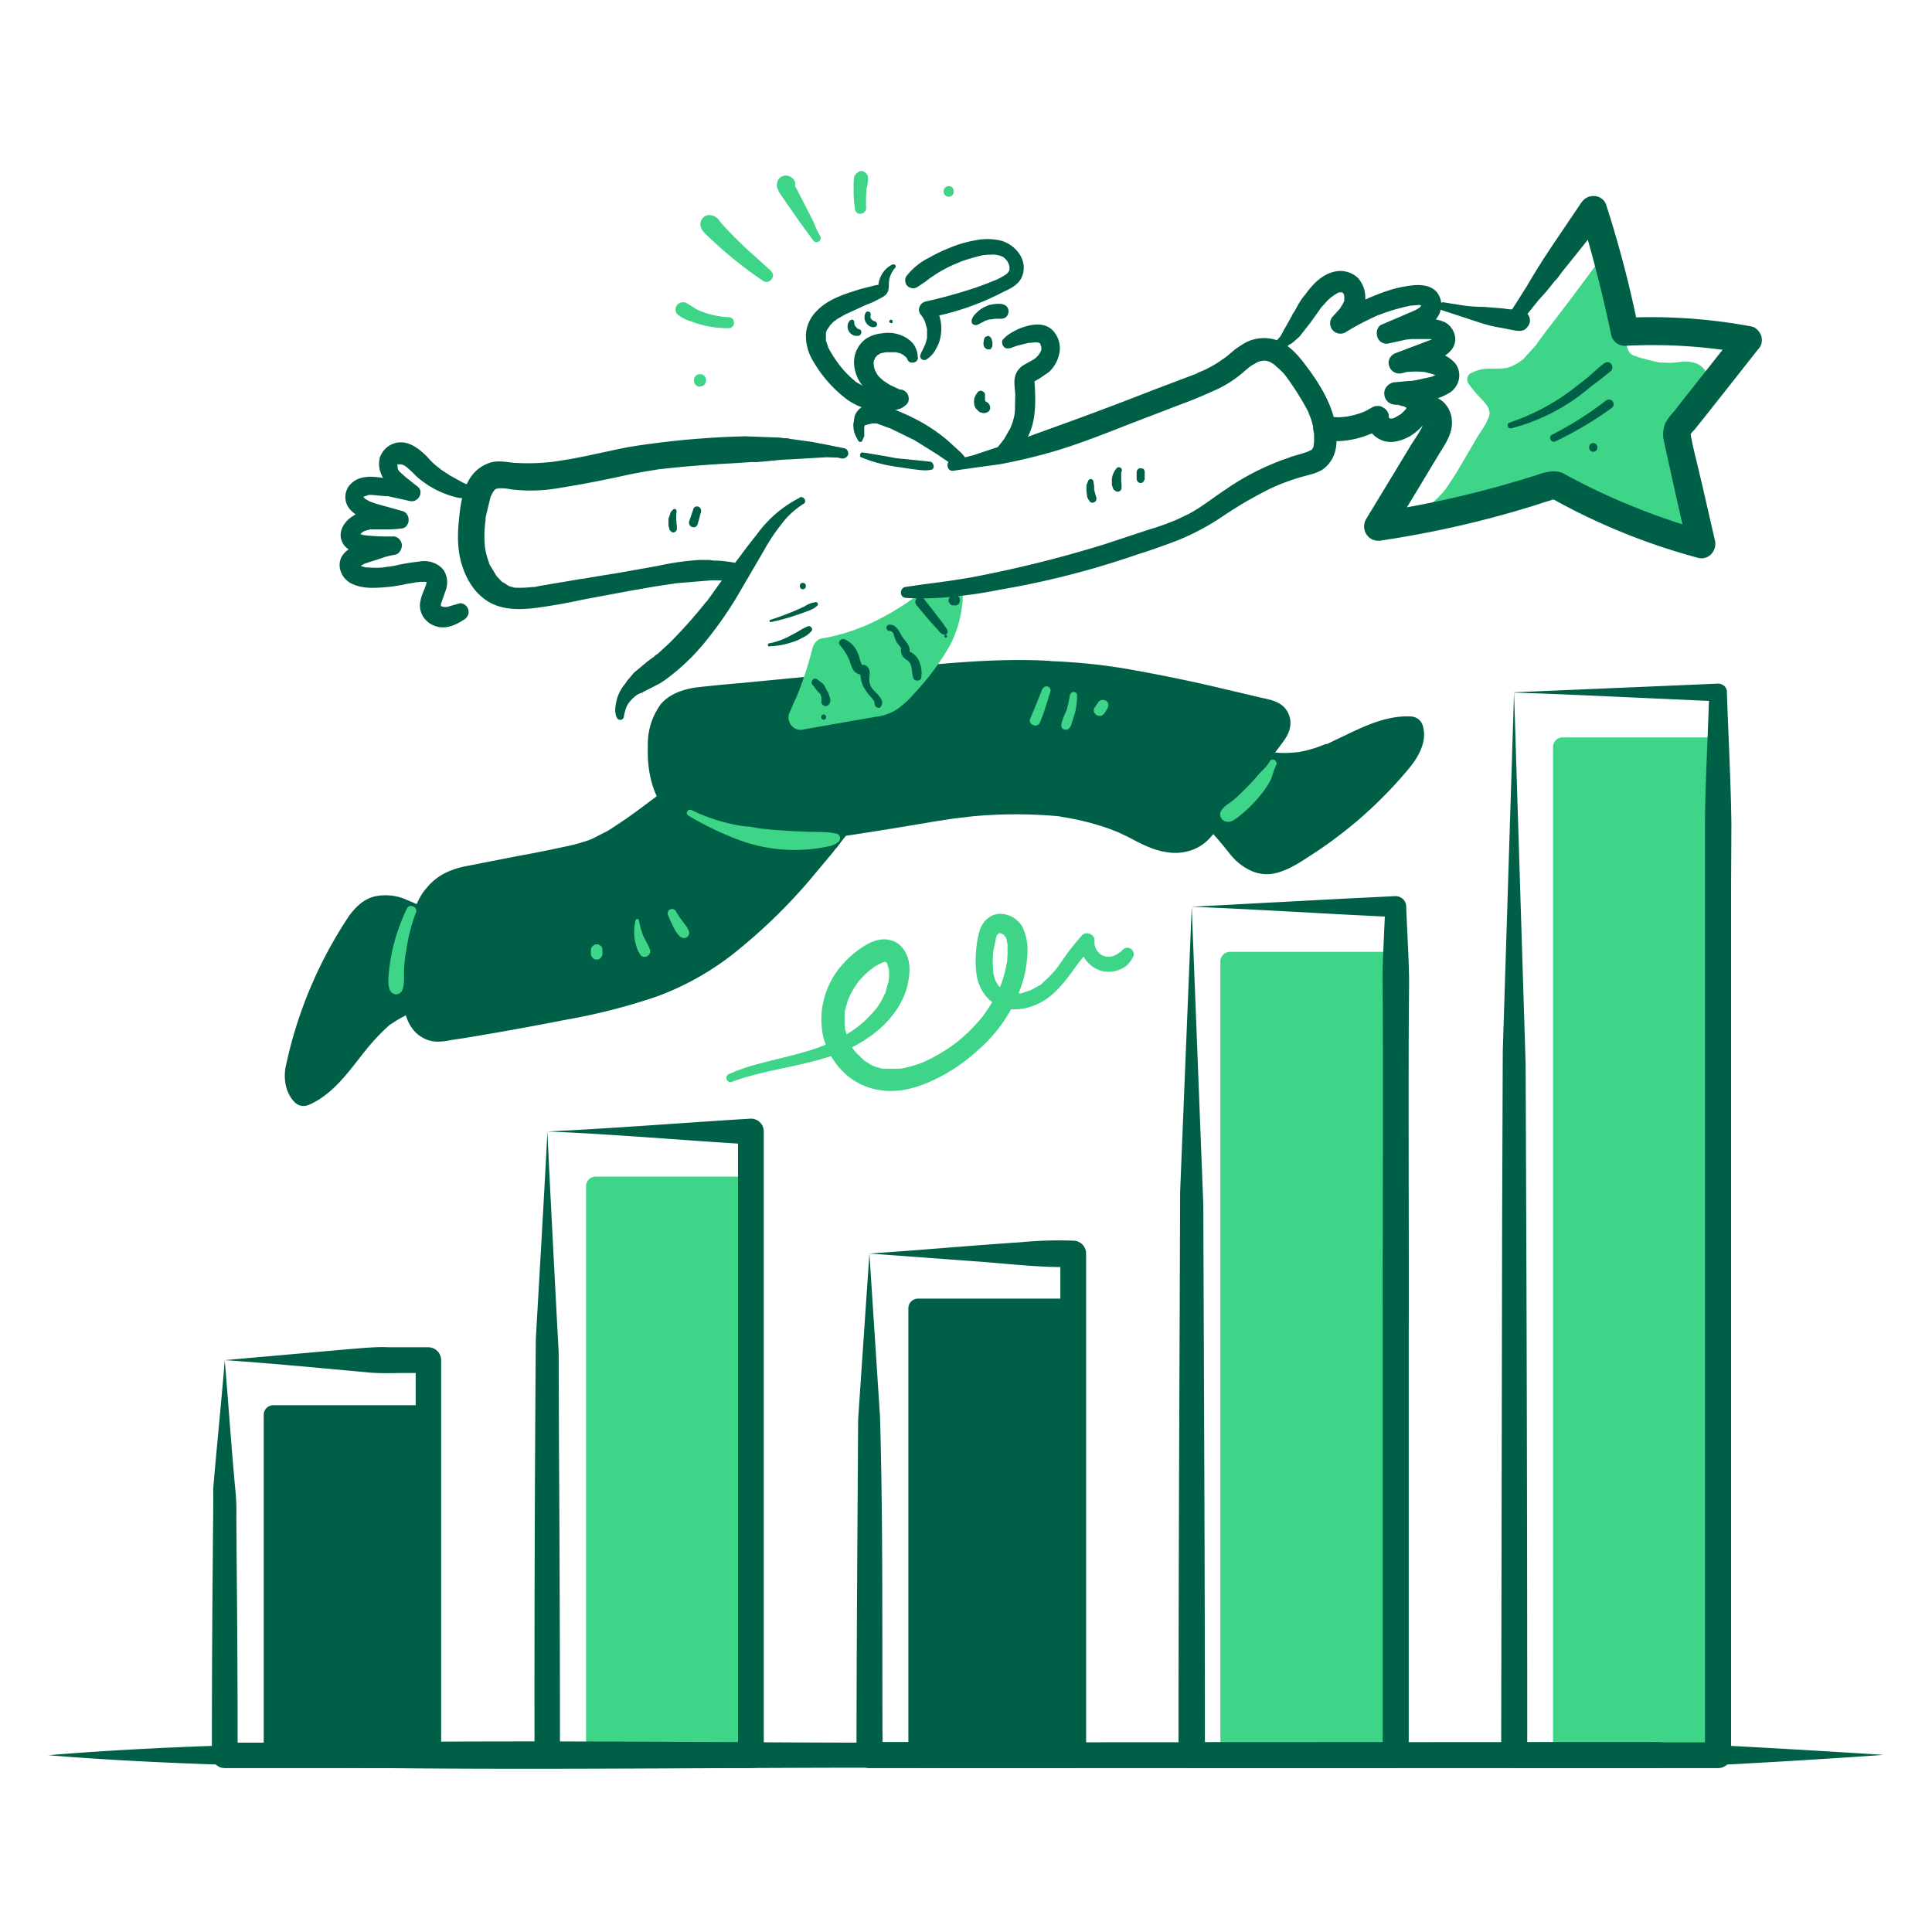
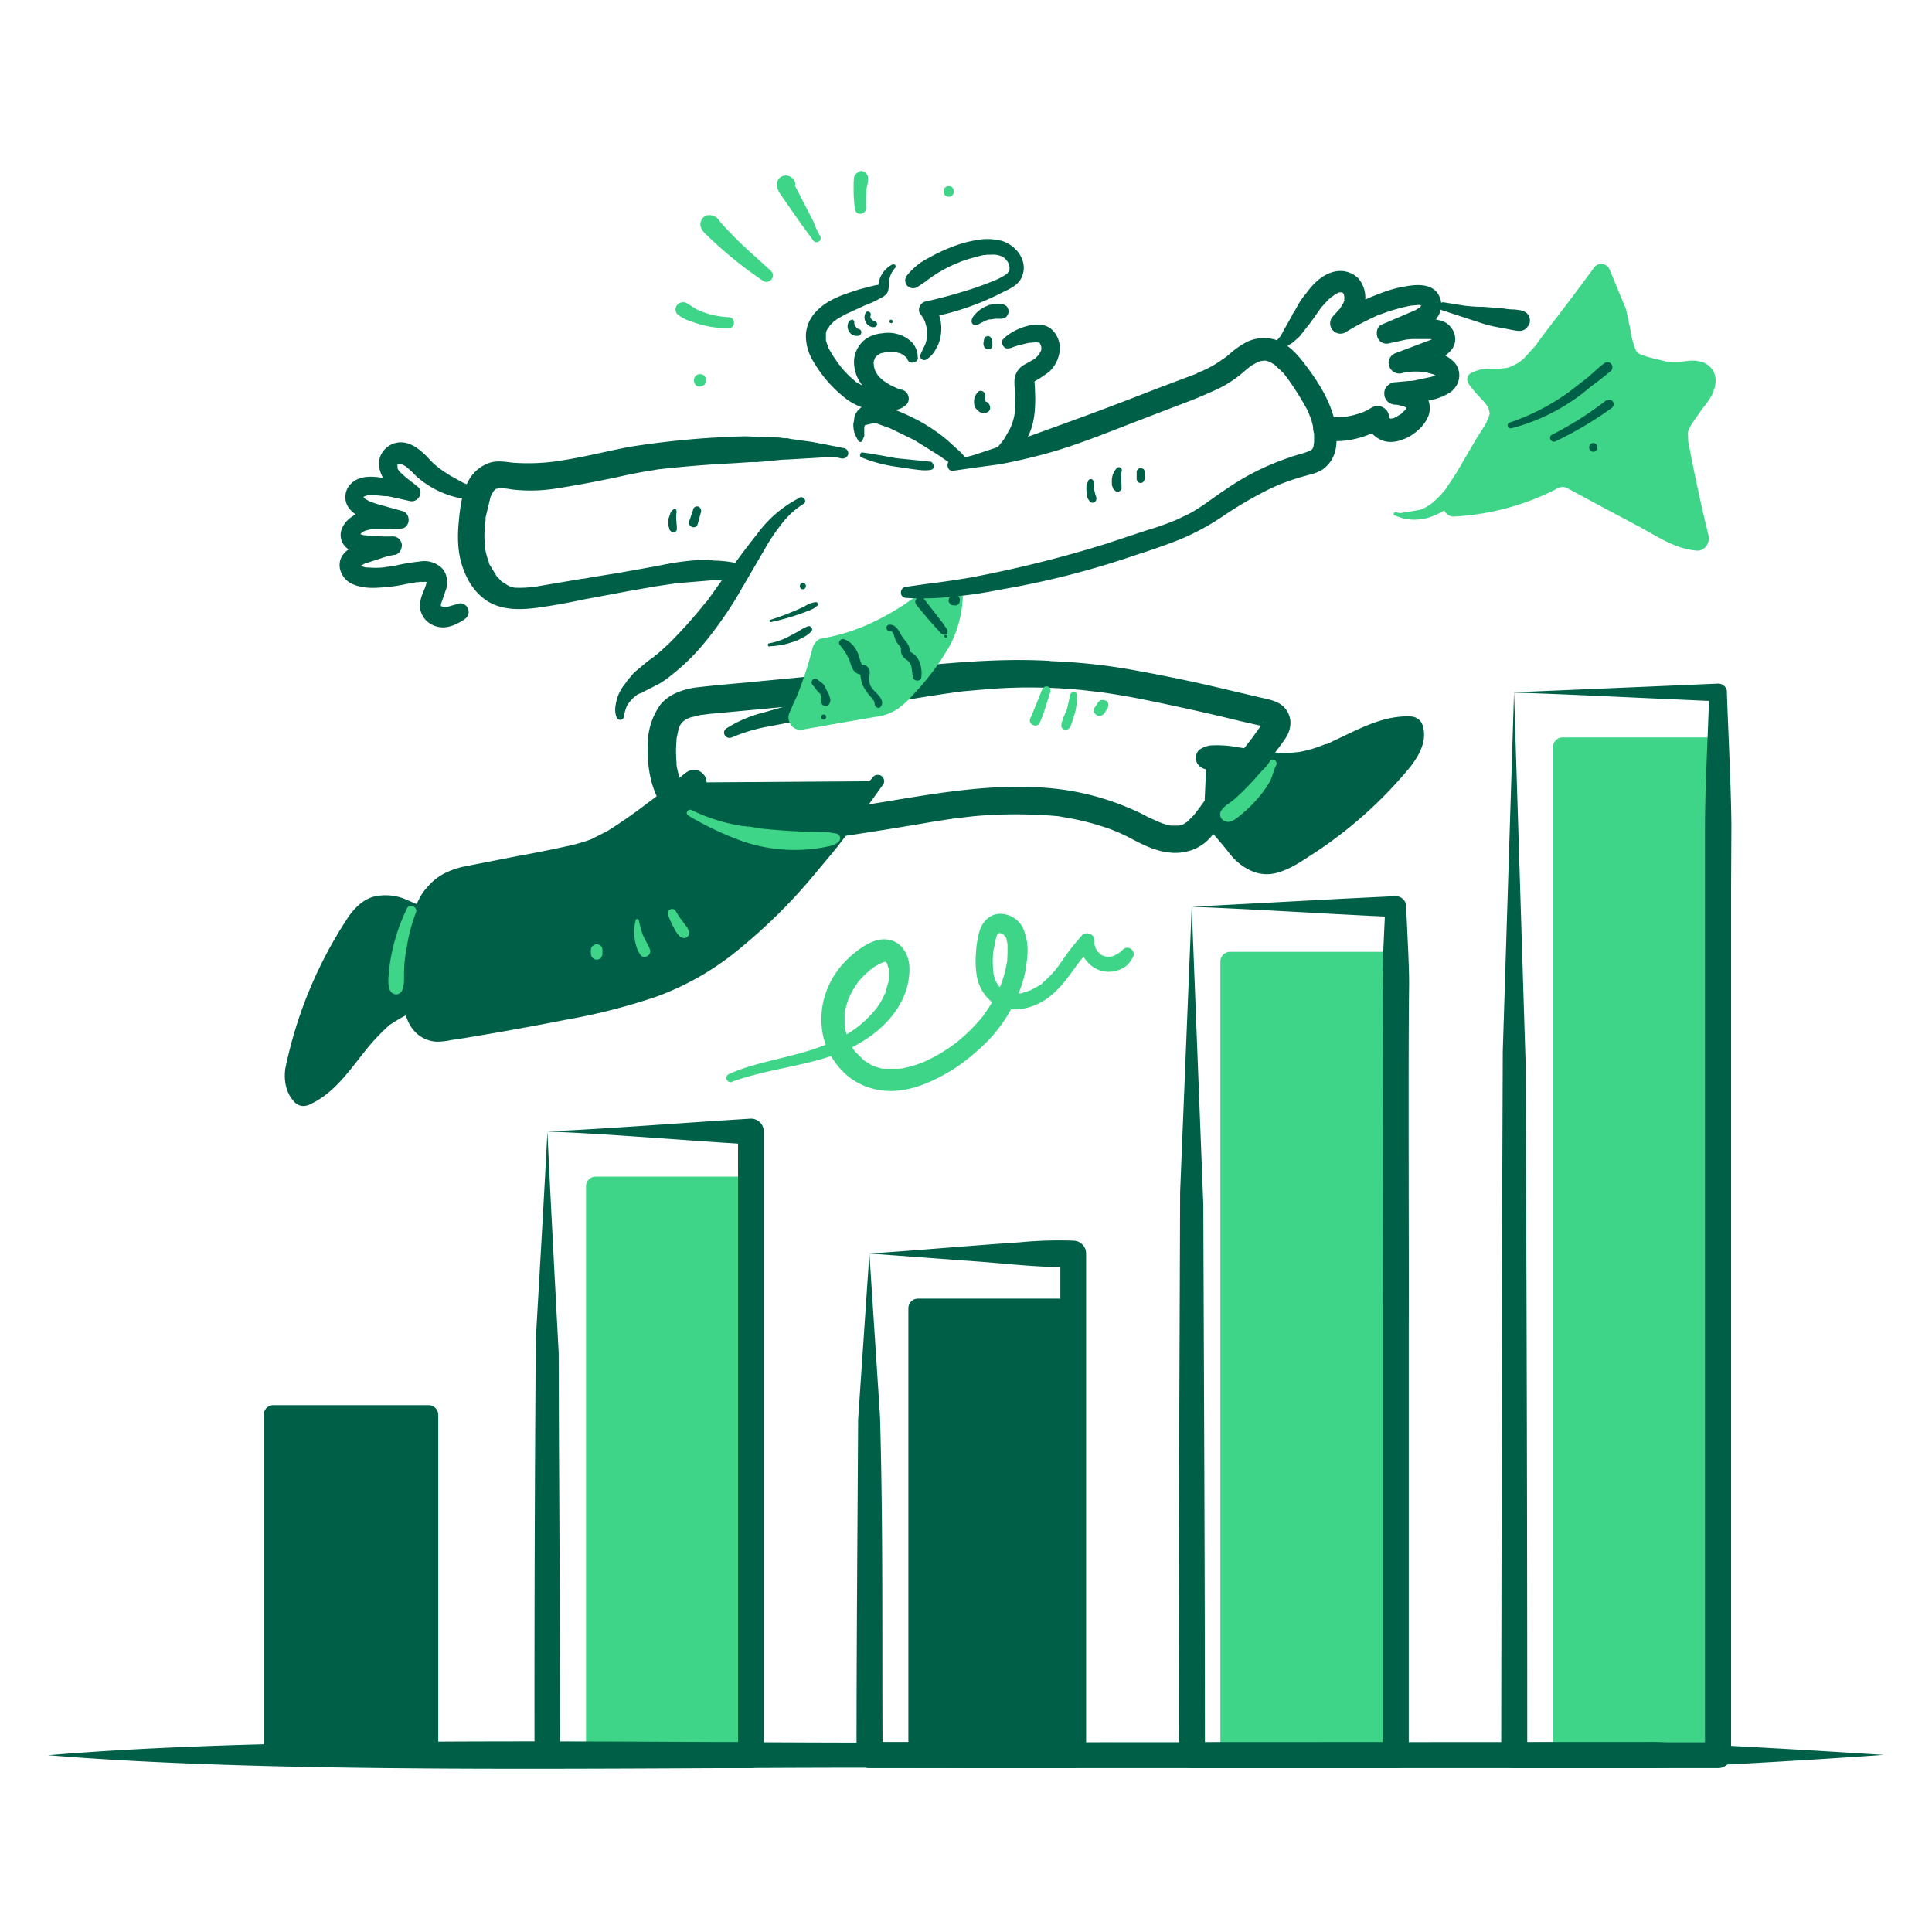
<svg xmlns="http://www.w3.org/2000/svg" width="600" height="600" fill="none">
  <path fill="#3fd589" d="M433.4 159.6c6.1 2.3 13.1-1.2 17.4-6 4.4-5 7-11.1 10.5-16.6 2-2.8 4.2-5.9 3.7-9.2-.7-4.2-5.3-6.4-7.2-10.2 2.9-1.6 6.5-.6 9.7-1 5.7-.8 9.8-5.8 13.3-10.3l16.5-21.7 4.6 22c.4 1.8.9 3.8 2.3 5.2a9 9 0 0 0 4 2q6.6 1.9 13.6 1.5c1.9 0 4.1-.1 5.2 1.4 1.3 1.8 0 4.2-1.3 6l-4.3 5.8a16 16 0 0 0-2.8 5c-.6 2.2-.2 4.5.3 6.7q2.6 13.8 6 27.4c-4-.3-7.5-2.1-11-4l-26.7-14.4a9 9 0 0 0-4-1.5c-1.6 0-3 .8-4.5 1.5-9 4.5-19 7.2-29.2 7.7" />
-   <path fill="#3fd589" d="M433.1 160c3.7 1.8 8 1.8 11.8.3a23 23 0 0 0 10.7-8.4l.6-.7.4-.7 2.7-4.5 3.5-6q2-2.8 3.7-5.7a9 9 0 0 0 1-5.3v-.8l-.2-.7-.2-.9c-.6-2.1-2.1-4-3.6-5.5l-2.2-2.3-.5-.5c-.3-.3 0-.1 0 0l-1.1-1.8-.8 3 .8-.3 1.2-.3h2.3l5.4-.2c3.2-.6 6-2.4 8.4-4.5q3.7-3.5 6.7-7.6l7.3-9.5 4.2-5.4 2-2.6.4-.4.5-.7 1.1-1.4-4.6-1.3 4.5 22.3q.5 2.4 1.7 4.6 1.6 2.7 4.6 3.8c3.3 1.3 7.2 1.7 10.7 1.9l5.4.3h2l.6.1s-.8-.1-.2 0h.4c.7.3 0 .1 0 0l.2.1q.3.3 0 0l-.1-.1.2.3c-.1.1-.3-.6 0-.1-.4-.7-.2-.2-.1 0s0-.8 0-.1c0-.1.1-.7 0-.2l-.2.4q.3-.6 0 0v.1q-1.3 2.2-3 4.1c-2.1 2.9-4.8 5.7-6 9.2-1.4 3.8-.2 8 .5 11.8q2.5 12.4 5.5 24.7l3.6-4.6h-.6s-.5-.2 0 0c.5 0 0 0 0 0l-.5-.2-3.6-1c-.6-.3.1 0 .2 0l-.4-.2-1-.4-7.1-3.8-15-8.2-7.5-4q-2-1.1-4-1.8a9 9 0 0 0-5.2.2c-2.6.8-5 2.4-7.6 3.4l.3-.1-.5.2a85 85 0 0 1-14.8 4.3l-2.2.3h-.4c-.9.2.6 0 0 0l-1 .2-4.5.4c-2 0-3.8 1.6-3.7 3.7 0 2 1.6 4 3.7 3.8a79 79 0 0 0 31.2-8.3l.8-.5.4-.1c.4-.2-.3 0-.3 0l.9-.2.5-.1c.4-.2-.7 0-.3 0h.6-.4l.9.1.3.2-.2-.1 1 .4 7.4 4 15 8c5.5 3 11.1 6.8 17.6 7.2 2.4.1 4-2.5 3.5-4.7a522 522 0 0 1-6.2-28.7l-.1-.5v.4l-.1-3c0-.9-.2.5 0 0l.1-.6.2-.5c.2-.8-.3.4 0 0q.5-1.2 1.2-2.2l3-4.3q1.7-2 3-4.3l.3-.8q-.3.7 0 0l.3-.9q.3-.5.3-1 .4-1.6 0-3.3a6 6 0 0 0-4.1-4.2q-2.2-.6-4.5-.3-2.7.4-5.4.2h-1l-3.8-.9-2.6-.7-1-.4-.5-.1-.2-.1-.7-.4s-.4-.3 0 0l-.3-.3s-.6-.6-.3-.2-.1-.2-.1-.3l-.2-.4-.2-.4c.2.7 0 0 0-.1q-1-2.8-1.4-5.7l-1.3-6.2L500 84q-.6-1.7-2.3-2-1.8-.2-2.8 1.3-7.1 9.7-14.4 19.1l-3.2 4.3q0 .3-.3.5l-.1.1-3.8 4.2-1.6 1.2-1.9 1c-.3.2.5-.2-.1 0l-.4.2-1.3.4h-.4q-.4.1-.1 0l-.4.1-1.4.1h-2.7q-3.2-.1-6 1.4c-1.1.5-1.4 1.9-.9 3q1.6 2.3 3.4 4.2c1.3 1.4 2.2 2.2 3 3.7-.3-.5 0 0 0 .1l.3 1.2v.2c0 .6.2-.2 0 .3l-.2.7c-.2.7.3-.4 0 .2l-.7 1.4c-.3.7.3-.5 0 .2l-.4.7-.8 1.3-1.8 2.8-6.5 11.1-3.3 5q-2 2.4-4 4.1c-3 2.4-7.3 4-11.3 3-.7-.2-1.1.8-.5 1" />
-   <path fill="#006047" d="M226.5 227.6a47 47 0 0 1 13.8-4.7l32.7-7.4c18-3.8 37.2-7 56.1-6 21.7 1.4 42.7 7 63.8 11.9 1.3.3 2.7.7 3.3 1.8.9 1.6-.2 3.5-1.3 4.9l-19.4 25.7a18 18 0 0 1-6 5.9c-5.8 2.8-12.4-1-18.2-3.9-18.4-9-40.2-8.1-60.5-5-20.4 3-40.7 8-61.2 6.2-6.8-.6-14-2.2-18.6-7-5-5.3-6-13.1-5.3-20.3.3-2.8.8-5.8 2.7-8 2.7-3.3 7.4-3.9 11.6-4.3l52.7-5c16.6-1.6 36-3.8 52.6-3" />
+   <path fill="#3fd589" d="M433.1 160c3.7 1.8 8 1.8 11.8.3a23 23 0 0 0 10.7-8.4l.6-.7.4-.7 2.7-4.5 3.5-6q2-2.8 3.7-5.7a9 9 0 0 0 1-5.3v-.8l-.2-.7-.2-.9c-.6-2.1-2.1-4-3.6-5.5l-2.2-2.3-.5-.5c-.3-.3 0-.1 0 0l-1.1-1.8-.8 3 .8-.3 1.2-.3h2.3l5.4-.2c3.2-.6 6-2.4 8.4-4.5q3.7-3.5 6.7-7.6l7.3-9.5 4.2-5.4 2-2.6.4-.4.5-.7 1.1-1.4-4.6-1.3 4.5 22.3q.5 2.4 1.7 4.6 1.6 2.7 4.6 3.8c3.3 1.3 7.2 1.7 10.7 1.9l5.4.3h2l.6.1s-.8-.1-.2 0h.4c.7.3 0 .1 0 0l.2.1q.3.3 0 0l-.1-.1.2.3c-.1.1-.3-.6 0-.1-.4-.7-.2-.2-.1 0s0-.8 0-.1c0-.1.1-.7 0-.2l-.2.4q.3-.6 0 0v.1q-1.3 2.2-3 4.1c-2.1 2.9-4.8 5.7-6 9.2-1.4 3.8-.2 8 .5 11.8q2.5 12.4 5.5 24.7l3.6-4.6h-.6s-.5-.2 0 0c.5 0 0 0 0 0l-.5-.2-3.6-1c-.6-.3.1 0 .2 0l-.4-.2-1-.4-7.1-3.8-15-8.2-7.5-4q-2-1.1-4-1.8a9 9 0 0 0-5.2.2c-2.6.8-5 2.4-7.6 3.4l.3-.1-.5.2a85 85 0 0 1-14.8 4.3h-.4c-.9.2.6 0 0 0l-1 .2-4.5.4c-2 0-3.8 1.6-3.7 3.7 0 2 1.6 4 3.7 3.8a79 79 0 0 0 31.2-8.3l.8-.5.4-.1c.4-.2-.3 0-.3 0l.9-.2.5-.1c.4-.2-.7 0-.3 0h.6-.4l.9.1.3.2-.2-.1 1 .4 7.4 4 15 8c5.5 3 11.1 6.8 17.6 7.2 2.4.1 4-2.5 3.5-4.7a522 522 0 0 1-6.2-28.7l-.1-.5v.4l-.1-3c0-.9-.2.5 0 0l.1-.6.2-.5c.2-.8-.3.4 0 0q.5-1.2 1.2-2.2l3-4.3q1.7-2 3-4.3l.3-.8q-.3.7 0 0l.3-.9q.3-.5.3-1 .4-1.6 0-3.3a6 6 0 0 0-4.1-4.2q-2.2-.6-4.5-.3-2.7.4-5.4.2h-1l-3.8-.9-2.6-.7-1-.4-.5-.1-.2-.1-.7-.4s-.4-.3 0 0l-.3-.3s-.6-.6-.3-.2-.1-.2-.1-.3l-.2-.4-.2-.4c.2.7 0 0 0-.1q-1-2.8-1.4-5.7l-1.3-6.2L500 84q-.6-1.7-2.3-2-1.8-.2-2.8 1.3-7.1 9.7-14.4 19.1l-3.2 4.3q0 .3-.3.5l-.1.1-3.8 4.2-1.6 1.2-1.9 1c-.3.2.5-.2-.1 0l-.4.2-1.3.4h-.4q-.4.1-.1 0l-.4.1-1.4.1h-2.7q-3.2-.1-6 1.4c-1.1.5-1.4 1.9-.9 3q1.6 2.3 3.4 4.2c1.3 1.4 2.2 2.2 3 3.7-.3-.5 0 0 0 .1l.3 1.2v.2c0 .6.2-.2 0 .3l-.2.7c-.2.7.3-.4 0 .2l-.7 1.4c-.3.7.3-.5 0 .2l-.4.7-.8 1.3-1.8 2.8-6.5 11.1-3.3 5q-2 2.4-4 4.1c-3 2.4-7.3 4-11.3 3-.7-.2-1.1.8-.5 1" />
  <path fill="#006047" d="M227.3 229a53 53 0 0 1 12-3.5l13.5-2.6 26.8-5.2a448 448 0 0 1 19.3-3l7-.6a161 161 0 0 1 35.2.8l1 .1a236 236 0 0 1 16.7 3q13.2 2.7 26.2 5.9l6.6 1.5 1.2.3.5.2c-.2 0-1-.4-.2 0 .5.2-.7-.6-.3-.2.3.2-.4-.7-.5-.8v-.8l-.1.5c-.2-.3.4-.7 0-.2l-.4.7-.8 1.1-2 2.8-4.4 5.7-8.3 11-4.2 5.7-.8 1c.8-.9-.3.4-.4.6l-2 2-.2.2-.3.2-.9.6-.7.2-.7.2c-.8.2.6 0 0 0h-2.4a16 16 0 0 1-3.7-1.1c-.2-.1-1.7-.6-.7-.3l-2.7-1.2q-2.7-1.5-5.6-2.7a81 81 0 0 0-24.6-6.3c-17.1-1.6-34.2 1.3-51 4.1l-16 2.6c-.2 0-1 .1 0 0l-3.4.4a183 183 0 0 1-20.4 1l-7.8-.4-.8-.1c-.6-.1 1.2.1.2 0l-2.7-.5-5.2-1.5-.5-.2-1.2-.6-2.3-1.5.2.1-.5-.5-1-.9-.7-.9c-.7-.7.4.6 0 .1l-.4-.6-1.3-2.2c0-.1-.5-1-.1-.3.3.5 0 0 0-.2a23 23 0 0 1-1.4-5.2v.3-1a37 37 0 0 1 0-6.8v-1.2.6l.6-2.8q0-.6.4-1.1c-.6.6-.2.4 0 0l.3-.6.4-.5s-.7.7-.1.2c0-.2 1-1 1-1 0 .2-.9.6-.1.1l.5-.3 1-.5-.2.1.6-.2 3.2-.8h.3c-.6-.1-.1 0 .1 0l2.3-.3 14-1.3 27.4-2.6c17.1-1.7 34.3-3.8 51.5-4.2q6-.2 12 0c2.3.1 4.4-2 4.3-4.2a4.3 4.3 0 0 0-4.3-4.2c-17.3-.9-34.6 1.1-52 2.8l-28.4 2.7-14.5 1.4q-7.2.6-14.3 1.4c-4 .6-8.2 2-10.9 5.2a21 21 0 0 0-4 13.3c-.3 8 1.7 17.1 8.3 22.5 6.8 5.6 15.7 6.7 24.3 7 9.6.5 19.2-.5 28.7-1.9q13.9-2.1 27.8-4.5l3.3-.5 1.3-.2.8-.1h-.3l6.8-.8a148 148 0 0 1 25.5-.1l1.3.1c1 .2-.7 0 0 0l.8.2a81 81 0 0 1 15.3 3.9l1.2.5c1 .4-.6-.3 0 0l.8.3 3 1.4c3.8 2 7.8 4.2 12 4.8q3.8.7 7.4-.4t6.1-3.8q2.4-2.6 4.3-5.3l4.3-5.8 8.7-11.5 4.3-5.7c1.4-1.9 3-3.8 3.4-6.1a7 7 0 0 0-3.8-7.8c-2-1-4.4-1.3-6.7-1.9l-13.6-3.2q-13.5-3.1-27.3-5.5a183 183 0 0 0-28.6-2.4q-14.2.3-28.5 3-13.7 2.4-27.3 5.9-13.8 3.2-27.4 7.1a40 40 0 0 0-11.8 5c-1.7 1.2-.2 3.6 1.7 2.8" />
  <path fill="#006047" d="M373.9 253.5c7.8 2.4 11 14 19.1 14.3a15 15 0 0 0 8.1-2.8q19.1-11.5 33.4-28.5c2.5-3 5-6.7 3.6-10.3-11.8-.5-21.8 9-33.5 11-9.9 1.7-19.9-2.2-29.9-1.8" />
  <path fill="#006047" d="m372.6 255.6.8.4c.1 0 .5.5.7.5 0 0-.5-.5-.2-.1q.2 0 .3.2l.7.6q1.3 1.1 2.4 2.4 2.3 2.6 4.5 5.4 2.3 3 5.5 4.8 4.6 2.6 9.5 1.2c3.5-1 6.7-3 9.7-5a133 133 0 0 0 31.6-28c2.8-3.6 5.2-8.2 3.7-12.8a4 4 0 0 0-3.7-2.7c-8.6-.4-16.2 4-23.8 7.5l-2 1c-.2 0-1 .3-.5 0a37 37 0 0 1-8.2 2.5l-.4.1h.3-.8a31 31 0 0 1-5.4.2l-4.4-.4-.4-.1h-.5l-1-.2-8.8-1.4a36 36 0 0 0-6.3-.2q-1.5.2-2.9 1c-1.2.6-1.8 2.1-1.6 3.4q.4 2 2.4 2.8c.7.3-.5-.3.1 0l1.4.6 2.8.2 3.4.3 7.1.8.8.1c.8.1-.7 0 .1 0l2.7.4a74 74 0 0 0 10.5.3q6.9-1 13.2-3.8 5.4-2.7 11-5.2l-.4.2.4-.2a41 41 0 0 1 7.8-2.3c.8-.1-.6 0 0 0q1.7-.2 3.4-.1l-3.6-2.8.2.6v.1-.3 1.4l-.4 1.1.1-.2-.2.5-1.6 2.5c0 .1-.6.8-.2.4l-.2.2-2.7 3.1a132 132 0 0 1-17.7 16.6l-.2.2-.3.2a130 130 0 0 1-14 9.3l-1.3.6s.8-.3.1 0l-.5.2-1.1.3-.6.1h.2-1.2c-.4 0-1.3-.2 0 0h-.7l-.8-.3-.3-.1.3.1-1.8-1-.4-.3c-.3-.2.8.6.2.1l-2.3-2.1c-3.7-3.8-7-8.5-12.6-9.4q-1.9-.3-2.9 1.4c-.4 1.1 0 2.5 1 3m-233 31.1c-8.1 1.3-16.1-7.6-23.6-4.2a15 15 0 0 0-6 6.1 134 134 0 0 0-17 40.4c-1 3.7-1.5 8.2 1.3 10.8 10.8-4.8 15.4-17.8 25-24.8 8.1-6 18.8-7 27.6-11.8" />
  <path fill="#006047" d="M139.6 284.2h-1s.6 0 0 0l-.3-.1-2.8-.8c-.2 0-1.2-.4-.3 0l-2.5-1c-.2-.1-.6-.3.2 0l-.4-.1-1-.4-1.8-.9-4.2-1.8q-4.2-1.6-8.7-.8c-3.6.7-6.2 3.2-8.3 6a134 134 0 0 0-19.9 47.6c-.5 3.7.2 7.7 3 10.5q2 1.8 4.6.6c7.7-3.5 12.4-10.7 17.5-17a64 64 0 0 1 7.3-7.7c.5-.4-.7.6 0 0l.8-.5a37 37 0 0 1 5.8-3.2l.4-.1 5.8-2 7.6-2.5q2.3-.8 4.4-1.8l1.7-.9q1.4-1 2.3-2.5c1.5-2-.5-5.2-3-5l-2.3.2-1.5.6-.3.2c-.8.3.6-.3.1-.1l-2.3 1h-.3s1-.3.3 0l-1 .3q-3.2 1.3-6.5 2.4c-4.7 1.6-9.4 3.2-13.6 5.8a40 40 0 0 0-9.7 8.8q-2.3 2.7-4.3 5.4l-.2.3-.2.2-3 3.7a42 42 0 0 1-5.2 5.3c-.7.5.6-.5 0 0a25 25 0 0 1-4.4 2.6l4.5.6-.3-.4c-.4-.3.4.7.2.3l-.5-.8.1.3-.1-.4-.3-1v-.4c.2 1 0 .6 0 .2v-3c0 1.2 0 .3.1 0l.8-3.3a133 133 0 0 1 6-18.2c0-.2.5-1.5.1-.5l.5-1a125 125 0 0 1 10.2-19.1l1.1-1.7c.3-.4-.5.6-.1.2l.3-.5.8-.8.7-.6c.5-.5-.1 0-.2.1l.4-.3.9-.5.5-.3c-.2.2-.8.3-.3.2l1.6-.4c-1.1.2-.3 0 0 0h1c.3 0 1.3.3.1 0l.8.1 1.8.5c2.7.8 5.3 2 8 2.8q4.5 1.6 9.1.4 2-.7 1.8-2.7-.4-1.9-2.4-2.1" />
  <path fill="#3fd589" d="M289.5 184.2A63 63 0 0 1 256 202q-2.7 10.7-7.4 20.8l22.3-3.7a16 16 0 0 0 5-1.4q1.8-1 3.2-2.5c8.3-8 16-18 16.4-29.5H292" />
  <path fill="#3fd589" d="m288.4 182.5-3.4 2.2-.3.3s.4-.3 0 0a80 80 0 0 1-15.7 9.2l-.5.2a60 60 0 0 1-13.4 3.9c-1.2.2-2.3 1.5-2.7 2.7a115 115 0 0 1-5 15.4l-.3.6c-.2.5.3-.6 0 0l-.6 1.3-1.1 2.6q-1.2 2.2.3 4.3 1.5 1.9 4 1.3l14.8-2.6 7.5-1.3q3.6-.4 6.7-2.4 2.9-2.1 5.1-4.7a78 78 0 0 0 11.4-15.4q3.4-6.8 3.8-14.4c0-1.9-1.6-3.4-3.4-3.5H292c-1.7.2-3.5 1.5-3.4 3.5q.4 3 3.4 3.4h3.6l-3.5-3.4-.1 2.1v.3q-.2.6 0-.2l-.3 1.4a30 30 0 0 1-1.6 5.4q0 .4-.3.7c.5-.9 0 0 0 .3a43 43 0 0 1-5 8.1l-1 1.4a69 69 0 0 1-8.4 8.6q-.2.3-.6.4l-.7.4-.2.1q-.5.3.2 0c-.3.2-1.2.3-1.5.4l-1.8.4-7 1-16.1 2.6 4.3 5.7q5-10.5 7.8-21.8l-2.6 2.7a61 61 0 0 0 31.2-16.6q1-1 1.7-2l1.1-1.8c1-1.8-1-4-2.8-2.8" />
  <path fill="#006047" d="M133 439.3H85v105.8h48z" />
  <path fill="#006047" d="M136.1 545V439.4a3 3 0 0 0-3-3H84.9a3 3 0 0 0-3 3v105.8a3 3 0 0 0 3 3H133a3 3 0 0 0 3-3 3 3 0 0 0-3-3H84.9l3 3V439.3l-3 3H133l-3-3v105.8c0 1.5 1.4 3 3 3a3 3 0 0 0 3-3" />
-   <path fill="#006047" d="m69.8 422.4 38.5-3.4c4-.3 8.4-.8 12.4-.6H133a4 4 0 0 1 4 4v122.7a4 4 0 0 1-4 4H69.8a4 4 0 0 1-4-4q0-31.5.3-63c0-3 .2-16.8.1-19.6.6-7.7 3-32 3.6-40m0 0c1 11.7 2.2 28.8 3.3 40.3q.4 3.9.3 7.6l.1 15q.3 29.8.3 59.8l-4-4h63.3l-4 4V422.4l4 4h-7.5c-3.8 0-7.6.2-11.4-.2-14.4-1.3-29.8-2.8-44.4-3.8" />
  <path fill="#3fd589" d="M233.2 368.3H185v176.8h48.2z" />
  <path fill="#3fd589" d="M236.2 545V368.4a3 3 0 0 0-3-3H185a3 3 0 0 0-3 3v176.8a3 3 0 0 0 3 3h48.2c1.6 0 3.1-1.4 3-3a3 3 0 0 0-3-3H185l3.1 3V368.3l-3 3h48.2l-3-3v176.8c0 1.5 1.4 3 3 3a3 3 0 0 0 3-3" />
  <path fill="#006047" d="M170 351.4c20.8-1 41.9-2.7 63.2-4a4 4 0 0 1 4 4v193.7a4 4 0 0 1-4 4H170a4 4 0 0 1-4-4 14803 14803 0 0 1 .4-129.2c.7-12.3 3-51.6 3.6-64.5m0 0c.6 13.8 2.8 55.6 3.5 68.6l.1 29.8q.3 47.6.3 95.3l-4-4h63.3l-4 4V351.4l4 4c-19-1.1-44.2-3.3-63.3-4m163.4 54.8h-48.2v138.9h48.2z" />
  <path fill="#006047" d="M336.3 545V406.3a3 3 0 0 0-3-3h-48.2a3 3 0 0 0-3 3v138.9a3 3 0 0 0 3 3h48.2c1.6 0 3.1-1.4 3-3a3 3 0 0 0-3-3h-48.2l3 3v-139l-3 3h48.2l-3-3v138.9c0 1.5 1.4 3 3 3a3 3 0 0 0 3-3" />
  <path fill="#006047" d="M270 389.3c15-1 31.8-2.5 46.8-3.5q8.3-.8 16.5-.5a4 4 0 0 1 4 4v155.8a4 4 0 0 1-4 4H270a4 4 0 0 1-4-4c0-34.5.3-69.8.5-104.3zm0 0 3.3 50.7c1 34.8.6 70.2.8 105l-4-4h63.2l-4 4V389.4l4 4c-8.8.5-21.7-1.1-30.7-1.7z" />
  <path fill="#3fd589" d="M430.3 298.5H382v246.6h48.2z" />
  <path fill="#3fd589" d="M433.3 545V298.6a3 3 0 0 0-3-3H382a3 3 0 0 0-3 3v246.6a3 3 0 0 0 3 3h48.2c3.9 0 3.9-6 0-6H382l3 3V298.5l-3 3h48.2l-3-3v246.6c0 3.8 6 3.9 6 0" />
  <path fill="#006047" d="m370.1 281.6 47-2.5 16.3-.8c1.7 0 3.2 1.3 3.3 3 .2 6.1 1 19 .9 25-.3 25.6 0 80.8-.1 107v131.8a4 4 0 0 1-4 4H370a4 4 0 0 1-4-4c0-58 .3-117 .5-175zm0 0 3.6 92.6c.2 56.7.5 114.2.5 170.9l-4-4h63.2l-4 4V413.3c0-26.4.2-81.2 0-107-.2-5.8.6-18.8.8-24.7l3.2 3.2c-20.2-.9-43-2.4-63.3-3.2" />
  <path fill="#3fd589" d="M533.5 232h-48.2v313h48.2z" />
  <path fill="#3fd589" d="M536.6 545V232a3 3 0 0 0-3-3h-48.3a3 3 0 0 0-3 3v313a3 3 0 0 0 3 3h48.2c4 0 4-6 0-6h-48.2l3 3V244.7q.2-6.1 0-12.2v-.5l-3 3h48.2l-3-3v313c0 3.8 6 3.9 6 0" />
  <path fill="#006047" d="m470.2 215 47.1-2 16.2-.7c1.6 0 2.9 1.2 2.8 2.7.4 12.1 1.3 29.4 1.4 41.3l-.1 20.6v268.2a4 4 0 0 1-4 4h-63.4a4 4 0 0 1-4-4l.3-166.6.2-52zm0 0 3.6 115.5.2 51q.3 81.8.3 163.6l-4-4h63.2l-4 4V256.3c0-11.9 1-29.3 1.3-41.3l2.7 2.8-15.4-.7c-14.2-.6-33.6-1.6-47.9-2" />
  <path fill="#006047" d="M585 545q-35.6 2.5-71.2 4.1H300c-82.1-.8-204 2.7-285-4 80.5-6.8 203.2-3.3 285-4l213.8-.1q35.6 1.7 71.2 4M313 108.2q.8 0 1.6-.4l1.5-.5 3.3-.8 2.4-.2s.9.1.2 0l.8.2c-.6-.2-.1 0 0 0q.4.3-.1 0l.3.2c.4.4-.3-.5 0 0l.2.5s-.2-.7 0 0l.2.6c0 .4-.1-.2 0-.2v1l-.1.3-.2.5.1-.3-.2.4-.4.6c-.4.6.4-.4 0 .1l-1 1-.4.3-.3.2-2.5 1.4a6 6 0 0 0-3 3.3c-.7 2-.2 4.1-.1 6.1l-.1 5c0 .3-.3 1.5 0 .5l-.2 1.1a19 19 0 0 1-1.3 4l-1.2 2.1-.7 1.2-.4.5-.2.3c-.8 1-2 2.2-1.8 3.6q0 1.3 1.4 1.9c1.6.3 2.8-.5 4-1.5l2-1.9a18 18 0 0 0 3.1-5.2c1.4-3.4 1.6-7.1 1.6-10.7l-.1-3-.1-1.5v-.8s-.2.6 0 .3q.1-.5 0-.2l-.3.4c.4-.3 0 .1-.1 0l.6-.3 1.4-.8 2.9-2q2.8-2.7 3.3-6.5a8 8 0 0 0-2-6.2c-2.1-2.4-5.5-2.3-8.3-1.5a18 18 0 0 0-6.4 3.2l-1 1c-.6 1.1.3 2.8 1.5 2.7M285 111a7 7 0 0 0-1.6-4.5 10 10 0 0 0-4.5-2.7q-2.4-.7-4.8-.3-2.7.2-5 1.6a9 9 0 0 0-3.8 8.6 12 12 0 0 0 4.9 8.3q2.1 1.7 4.7 2.6c1.8.8 4.2 1.6 6.1.8 1.3-.6 1.2-2.3.4-3.2q-.8-.8-1.7-1.1l-1.9-.9q-1.5-.6-3-1.7c-.1 0-.9-.6-.4-.2l-.5-.5q-.8-.6-1.3-1.3l-.2-.3-.4-.7-.2-.4c.1.4 0 0 0 0l-.2-.5-.2-.8v-.3c-.1-.4 0 .6 0 .2 0-.2-.2-1.4 0-1.6 0 0-.2.8 0 .2v-.3l.3-.7s-.3.6 0 .2v-.3l.3-.4c.1-.3-.4.4-.1.2l.5-.6c.4-.4 0 .1-.1 0l.3-.1.6-.4.4-.2q-.4.2 0 0l1.5-.3h-.1 3.4c.1 0 .5.2 0 0l.5.2q.6 0 1 .3l.4.2.4.2.1.2.6.4c-.3-.2 0 0 0 .1.3.3.2.1.3.4q.5 1.4 1.9 1.2t1.5-1.6m2.5.7q2-1.2 3.1-3.4 1.2-2 1.5-4.4a13 13 0 0 0-2-9l-1.6 3.7a82 82 0 0 0 23.1-8c2.2-1 4.6-2.2 5.6-4.5 2.2-4.9-1.6-9.9-6.2-11.3a18 18 0 0 0-8-.2q-3.6.6-7 1.9-4 1.5-7.7 3.6a20 20 0 0 0-7 5.8c-.5.9-.3 2.2.4 2.9q1.4 1.2 3 .4l3-2c-.4.2.1-.1.2-.2a41 41 0 0 1 8.6-5l.3-.1s-.3 0 0 0l1.6-.7a63 63 0 0 1 7-2h.6l.3-.1h1.3a7 7 0 0 1 3.8.7l.3.2.5.5s.5.5.3.2q0 .3.3.5l.3.6s.1.3 0 0l.1.3.2.7c.1.4 0-.2 0 .2v.9l-.1.2-.4.6-.2.2-.3.3q-.2 0 0 0l-.2.1q-1.2.8-2.7 1.5-3.1 1.3-6.5 2.5-7.8 2.6-15.9 4.4-1.3.5-1.7 1.8t.6 2.4c.3.4 0-.2 0 0l.3.4.5.8.4.9c.1.3-.2-.4 0 0l.1.4.5 1.8q0 .3 0 0v2.8c0 .3 0-.3 0 0l-.5 1.8-1.5 3.2c-.5 1.1.5 2.2 1.7 1.7" />
  <path fill="#006047" d="M277.2 82.1a8 8 0 0 0-4.4 6.3v.1q0 .2 0 0h.2-.6l-1 .2-4.3 1.1c-4.7 1.5-9.8 3-13.4 6.7q-3 3-3.4 7.1a15 15 0 0 0 2.2 8.5 40 40 0 0 0 10.6 12 20 20 0 0 0 12.9 3.6 15 15 0 0 0 3.6-.8q1-.4 1.8-1.2c.9-.7 1-2.1.6-3-.4-1-1.5-1.8-2.5-1.7l-3 .5h-.5c-.4.1 0 .1.1 0-.3.2-1.2.1-1.6.1h-1.8c.5 0 0 0-.2-.1l-2.7-.7-.7-.3c.7.2-.1 0-.3-.2l-3-1.7-.2-.2a31 31 0 0 1-4.8-4.9s-.4-.5-.1-.2l-.2-.2a40 40 0 0 1-3.3-5.2l-.1-.4c.2.6 0 0 0 0l-.6-1.7v-.5s-.1-.4 0 0v-1.7s-.2.6 0 .2v-.4l.2-.7.1-.2.7-1 .2-.4-.2.2.6-.6 1-1 .2-.1c.3-.3-.4.3-.1 0q.3 0 .6-.4l2.6-1.5 6.5-3q2-.7 4-1.8c1.4-.7 2.8-1.4 3-3 .3-1.2 0-2.4.4-3.6q.5-1.8 1.7-3.1c.5-.6-.2-1.4-.8-1" />
  <path fill="#006047" d="M276.7 100.4c.7 0 .7-1.1 0-1.1s-.7 1 0 1m-7.9-3.1q-.7 1.5.1 2.9.4.7 1 1.1.8.5 1.5.4a1 1 0 0 0 1-.8q0-.8-.7-1l-.4-.1h.2l-.5-.2.2.1-.4-.2.2.1-.4-.4.1.2-.3-.6v.3l-.1-.6v.2-.5.2l.1-.4a1 1 0 0 0-.5-1.1q-.8-.2-1.1.4m-4.5 2.1q-.8.5-1 1.4a3 3 0 0 0 .7 2.7 3 3 0 0 0 1.6.9h1.1q.7-.3.8-1.1 0-.8-.8-1h-.1.2-.2l-.5-.3.3.1-.4-.2.2.2-.3-.4-.4-.4.2.2-.3-.5v.2-.5.3l-.1-.5s0-.3 0 0v-.3c0-.1 0 .2 0 0q0-.4-.3-.7t-.7 0m42 5.1-.4.2-.3.7-.2 1.3.1.6v.1l.2.4.5.5.5.2h.8q.3-.2.5-.6l.2-.4v-1 .4-.8l-.2-.4v-.4l-.5-.7-.2-.1-.4-.2zm-3.5-3.5c.9 0 1.7-.7 2.5-1l.5-.3c.3-.2-.3 0 0 0l.2-.1 1.2-.4h.6c.3-.1-.2 0-.2 0l.8-.1.5-.1c-.7.1 0 0 .2 0 1.2-.1 2.6.3 3.5-.7q1-1.2.4-2.6c-.7-1.5-2.7-1.4-4-1.3l-1.8.3-1.6.7q-1.3.7-2.4 1.8c-.7.7-1.7 1.8-1.4 3q.3.7 1 .7m.7 21.1q-.6.7-.9 1.7-.2 1 0 2.2l.4.9 1 1q.4.3 1 .4 1 .3 2-.4.6-.6.5-1.3a2 2 0 0 0-.5-1.2q-.3-.4-.8-.5l.4.1-.7-.3.4.2-.4-.2.4.3-.5-.6.3.4-.3-.4.2.4-.1-.6v.5-2q0-.8-1-1.2-.9-.2-1.4.6m-7.5 24.2 7-1 7.4-1q7-1.3 14-3.2c9.3-2.5 18.4-6.2 27.4-9.7l13.8-5.3q6.6-2.4 13-5.4a36 36 0 0 0 8.2-5.6l1.1-.9c.6-.5-.6.5 0 0l.8-.6 1.8-1 .2-.1h-.3c.1.1 1.2-.3 1.3-.3h.2q.6-.3-.2 0l.9-.1h.6-.5.4l1.3.4c.7.2-.8-.4 0 0l.5.3 1.3.8-.4-.2 1.9 1.7 1 1 1 1.3-.3-.4a88 88 0 0 1 6.8 10.8l.3.7c.4.8-.3-.7 0 .1l.6 1.5q.5 1.4.8 3.2l.2.7v-.4 4.1-.2l-.1.5c0 .3-.1 1.3-.4 1.4l.2-.4-.2.5c-.3.7.5-.5 0 0l-.5.5.4-.3-.4.2-.6.3q-.5.3.2 0l-.4.1c-2 .8-4.2 1.2-6.2 2a78 78 0 0 0-19.3 9.7c-4 2.6-7.6 5.6-11.8 7.8l-3.8 1.8-.3.1a80 80 0 0 1-8.5 3l-13.3 4.4a376 376 0 0 1-41.4 10.3q-7 1.2-13.7 2l-7 1q-1.3.5-1.2 2 .2 1.3 1.7 1.4 7.2.4 14.4-.4 7.5-.7 14.8-2.2a266 266 0 0 0 42.2-10.8q7-2.2 13.6-4.8a76 76 0 0 0 13-7 125 125 0 0 1 15.5-9l1.6-.7.2-.1a74 74 0 0 1 7.8-2.7c2.1-.6 4.4-1 6.3-2.3q3.3-2.5 4-6.7c1.3-9.6-4-18.5-9.6-25.8-2.6-3.5-6-7.2-10.5-8q-4-.7-7.6 1-3 1.6-5.4 3.8l-1.1.9-.6.4.3-.2-.6.4a33 33 0 0 1-7.9 4.3l-.4.2c.2-.1.6-.3.2 0l-13.5 5.1q-14 5.5-28.1 10.6l-13.8 5-13.8 4.6q-3.5 1-7 1.5c-1.9.4-1.5 3.6.4 3.4" />
  <path fill="#006047" d="m338 149.2-.6 1.5v1.7l.2 1.6q.1.8.7 1.5.5.9 1.5.5.8-.4.7-1.4l-.2-.7-.2-.6-.3-1.3v-1l-.2-1.3a1 1 0 0 0-.6-.9q-.7-.1-1 .4m8.7-3.7a7 7 0 0 0-1.2 2.2l-.2 1v2l.3.7q.1.6.6.9l.4.3q1 .4 1.7-.7v-1.6l-.1-.7v-2.7l.2-.7a1 1 0 0 0-.5-1q-.7-.3-1.2.3m6.3 1.2v2.2l.2.5c.4.8 1.7.8 2 0l.3-.5v-2.2q0-.5-.3-1-.3-.2-1-.3-.5 0-.9.4-.3.4-.3.9m43.4-37.4q2-.8 3.7-2l.5-.4c-.2.2.3-.2.3-.1l.8-.6 1.9-1.7 2.9-3.7c.1-.1.4-.5 0 .1l.6-.9.6-.8 2.4-3.4c.4-.6-.5.5 0 0l.2-.3 2.2-2.4.7-.6.3-.3h.1l.8-.6 1.2-.7c-.1 0-.7.3-.1 0l.6-.1h.1q.5-.1-.1 0h.7l-.4-.1.5.1c.5.1-.2 0-.2-.1l.4.3c-.4-.1-.5-.5-.2-.2l.4.4-.2-.2.3.5c.3.5-.2-.7 0-.1v.5l.1.2v-.3V93q-.2.5 0-.3v.7l-.3.6v-.1.2l-.8 1.3-.3.5-.2.2-2 2.2a3.2 3.2 0 0 0 3.8 5q4-2.5 8.3-4.5l2.1-1c.5-.1-.6.3.2 0l.5-.2a59 59 0 0 1 9.4-2.7h.3l2.1-.2c.2 0 .6.2.2 0q-.2-.1.1 0l.5.2c.6 0-.4-.3-.1-.1l.3.2c.4.1-.5-.4-.2-.2s.4.5 0 0c.2.3 0-.2 0-.3v.5c-.2-.2.2-.6 0-.2q0 .5 0 0v.1q-.2.4 0-.2l-.2.4c-.3.6 0-.1.1 0l-.3.3-.4.3c.6-.2.1 0 0 0l-1 .6-5.1 2.2-5.4 2.3c-1.5.6-1.8 2.6-1.3 4a3 3 0 0 0 3.7 1.8l4.6-1 .4-.1h-.1l2-.2h6.2-.4l.4.1.6.1s.5.3.6.2-.6-.3-.3 0h.2l.3.2-.3-.2c.6.4-.2-.4 0 0s-.2-.7 0-.2c0 0-.1-.7-.1-.3v-.4.2c-.1.4.3-.7 0-.2s.5-.4 0 0l-.1.1c-.2.3.2-.1.2-.1l-1.2.7-.3.1.3-.1-.6.2-10.3 3.9c-1.6.5-2.8 2.2-2.2 4a3.3 3.3 0 0 0 4 2.3l1.6-.4s-.5.1-.1 0h.5a23 23 0 0 1 4.5 0h.4c.7.1 0 0 0 0l.8.2 2.2.6h.3s-.6-.2-.3 0l.6.3.4.2c-.5-.3 0 0 .1.2l.2.2-.2-.3.1.2-.2-.4c.3.7 0-.6 0-.1s0-.1.1-.3v.2l.1-.4-.1.3.2-.4-.2.2c-.6.4.6-.2 0 0l-.5.3-.2.2.3-.2q-.6.1-1.3.5l-5.6 1.2-1 .1h.2-.6l-4.3.4c-1.8 0-3.6 1.6-3.5 3.5 0 2 1.5 3.4 3.5 3.5h.8c.7.2-1 0-.2 0l1.4.4.6.1.5.3q.2 0 .3.2.4.2-.3-.3l.4.4c.5.4-.5-.8 0-.1.3.7-.2-.7-.1-.1.1.8 0 0 0-.1v.4-.3.2q-.2.6 0-.2l-.3.6c-.5.8.4-.4-.1.1l-1.2 1.2c-.6.5.7-.5 0 0l-.8.5-.7.4-.7.4.2-.1-.5.2-.7.1h.2-.5c-.7 0 .8.2.1 0l-.4-.1.4.1-.7-.4.4.3-.3-.2.2.2-.2-.3.2.5-.1-.4v.3-.4c.2-1.2-.7-2.5-1.7-3-1-.7-2.5-.7-3.6 0l-1.8 1-.9.4-.3.1a25 25 0 0 1-5 1.3l-2.1.2-3.4-.2q-1.5-.2-2.8.4-1.6 1-1.8 2.7-.3 1.6.7 2.8 1.1 1.4 3 1.5c6.2.8 12.7-.8 18-4.1l-5.3-3c-.4 3.2 2.2 6 5 7.1 3 1.1 6.2 0 8.7-1.4 2.5-1.6 4.7-3.7 5.7-6.5 1-3.1-.3-6.3-2.9-8.1a14 14 0 0 0-7.4-2.1v7q4.8-.2 9.5-1.2a18 18 0 0 0 7.7-2.8c2.8-2.2 3.5-6 1.3-8.9a11 11 0 0 0-7.3-3.6q-5.5-1-11 .4l1.8 6.3 8.5-3.3c2.7-1 5.7-2 7.3-4.6 1.7-2.8.3-6.5-2.6-8a18 18 0 0 0-8.4-1.1q-5.3 0-10.4 1.6l2.5 5.7 5.4-2.3 5-2.2a9 9 0 0 0 4.2-4q1.7-3.8-.7-7c-2.5-2.8-6.8-2.3-10.1-1.7-3.7.6-7.3 2-10.7 3.4q-5.5 2.5-11 5.4l4 5c2.8-3 5.9-6.4 5.6-10.8a9 9 0 0 0-2.3-5.7 8 8 0 0 0-7-2c-4 .8-7 3.9-9.2 7q-1.4 1.6-2.5 3.6l-1.1 2q-.4.4-.6 1c.3-.8 0-.1 0 0l-1.9 3.4-.6 1-.5 1-.1.2-.3.5q-.2.3 0 .1l-.3.4-.2.2a13 13 0 0 1-2.3 2.3c-1 .9 0 2.8 1.3 2.3m-135.6 91q2 2.3 3.1 5 .4 1.5 1 2.6.5.8 1.2 1.2t1.6.4q.5 0-.5-.5.2.2 0 .1v.7l.3 1.7q.4 1.6 1.3 2.8.8 1.3 1.8 2.3l.9 1.2.2 1.2c.3.7 1.2 1.2 1.8.5 1.6-2-1.3-4.1-2.5-5.5q-1.1-1.4-1-3c-.1-1.2.4-2.3-.2-3.3q-.4-.9-1.4-1.2h-.6q-.2 0-.2-.2l-.4-1-.4-1.4c-.7-2.3-2.3-4.6-4.7-5.4-1-.3-2 1-1.3 1.8m-8.4 12.4.2.3.2.2.5.7.7.9.3.3.5.4v.2c.2.2 0-.1 0 0l.3.8c0 .2 0-.2 0 0v1.3-.1.3q0 1 1.2 1.3 1 0 1.4-1 .3-.8.1-1.4l-.3-1-.4-1-.3-.4-.1-.2q0 .2 0 0l-.5-1q-.3-.7-.7-1l-1.8-1.4q-.8-.4-1.4.3-.5.8 0 1.5m3.5 10.8c1 0 1-1.6 0-1.6s-1 1.6 0 1.6m20.4-27.6q1.1.1 1.4 1.3t.9 2.3l1.3 1.7v.9q0 .8.4 1.5.6.9 1.6 1.5.7.5 1 1.2c.5 1.3.4 2.8.8 4.2.3 1.1 2.2 1.2 2.5 0q.4-2.7-.7-5.3a6 6 0 0 0-2.6-2.7q-.4-.1-.3-.5c0-2-1.6-3-2.5-4.6s-1.8-3.5-3.8-3.4c-1.2 0-1.2 2 0 1.9m8.5-7.9 4 4.8 2 2.2 1 1.1q.6.8 1.4 1 1 .2 1.2-.8 0-.5-.2-.9l-.5-.7-.9-1.3-2-2.6-3.9-5c-.5-.6-1.6-.5-2.1 0q-.9 1.1 0 2.2" />
  <path fill="#006047" d="M293.7 198c.6 0 .6-.8 0-.8s-.5.8 0 .8m2.5-10h.9l.6-.4.3-.5.1-.7v-.4l-.4-.7-.4-.3-.8-.2h-.3l-.6.1-.5.4-.4.5-.1.6v.5l.5.7.3.3zm3.8-43.8c.7-1.7-1.4-3.5-2.5-4.5l-3.3-3q-3.7-3.1-7.9-5.5a66 66 0 0 0-13.2-5.6c-1.9-.3-4-.3-5.7 1q-1.4 1-2 2.7l-.2 1.3v.1l-.2 1q0 1.3.3 2.6l.5 1.2.7 1.3c.3.6 1.1.6 1.3 0l.4-.9q.3-.5.2-1.1v-2.2l.2-.6v-.1l-.2.2c.3-.1-.3.1 0 0l1.7-.4.8-.2q.4-.2-.2 0h1.5l.6.2 3 1.1.6.2c.5.2-.3-.1 0 0l7.6 3.7 7.2 4.5 3.8 2.6q1 .8 2 1.3c1.2.6 2.5.4 3-1m-32.6-2.1q5.1 2.1 10.6 2.9l5.4.8c1.8.2 3.9.6 5.7.2 1.3-.2 1-2 0-2.5l-2.8-.3-8-.8q-5.2-1-10.5-1.8c-.7 0-1 1.2-.4 1.5m5.2 100.6a342 342 0 0 1-39.8 44.6q-7.3 6.7-15.9 11.9a127 127 0 0 1-40.4 13.3q-18.6 3.5-37.2 6.5c-1.7.3-3.5.6-5.2 0-3.7-1.3-4.6-5.9-4.7-9.7q-.3-11.1 2.4-22c1-3.9 2.4-8 5.5-10.6 3-2.6 7.2-3.4 11.2-4.2l22.6-4.3q6.5-1 12.6-3.2c5-1.9 9.4-4.8 13.6-7.9q9.4-6.6 18.2-14" />
  <path fill="#006047" d="M271.2 241.2q-4.9 6-10.2 11.7l-10.4 11.5a267 267 0 0 1-26 24.9l-.4.2c-.1 0-.6.5-.2.1.4-.3 0 0 0 0l-.4.4a84 84 0 0 1-16.4 9.6l-.3.1c1-.4.3-.1 0 0l-3.4 1.4a186 186 0 0 1-29.6 7.5q-16.5 3.1-33.1 5.8l-4 .6 1.1-.1h-2.7l1.1.2-.8-.2c-1-.3.2.1.2.1l-1-.5c1 .5.7.5.4.2l-.4-.4c-.5-.5.6.9.2.2l-.3-.4c-.2-.4-.6-1.6-.1-.2l-.4-1.1-.5-2.3.2 1q-.4-3.5-.2-7 0-4.2.7-8.2l-.2 1.1a76 76 0 0 1 2.8-12.7l.4-.9c.2-.7-.4.8-.2.3l.3-.7 1.1-2 .5-.7-.3.5 1.4-1.5c.1-.1.7-.6.1-.2s.1 0 .2 0q1-.8 2.1-1.3.3 0 .4-.2c-1 .5-.5.3-.3.2l1.2-.4 2.4-.7 10.4-2 11.2-2.2 11-2.2q5.5-1.2 10.7-4 4.6-2.5 8.7-5.4 10.4-7.3 20-15.5c1.7-1.3 1.6-4.2 0-5.6-1.6-1.6-3.8-1.4-5.5 0l-7.5 6-.8.7-.3.2-.2.2c.5-.3 0 0 0 0l-.5.4-2.3 1.7q-6 4.6-12.3 8.6l-4.9 2.5-.4.1c-.5.2.8-.3.2 0l-.8.3a55 55 0 0 1-7.3 2q-7.8 1.7-15.6 3.1l-15.3 3q-3.7.7-7 2.4a18 18 0 0 0-5.7 5l.3-.5-.6.8c-2.8 3.8-4 8.8-4.9 13.4q-1.5 8-1.7 16.3c0 4.5.2 9.4 3 13.1a10 10 0 0 0 7.5 4q2.3 0 4.5-.5l4-.6q15.8-2.6 31.6-5.7a189 189 0 0 0 28.2-7.2 87 87 0 0 0 26.2-15.2 170 170 0 0 0 21.2-20.8l7.2-8.6 1.1-1.4.3-.3.3-.4.9-1.2q4.6-5.9 8.8-11.9l4.1-5.7q1.2-1.4 0-2.8c-.6-.7-2-.8-2.8 0m-22.9-86.6a37 37 0 0 0-13.2 11.3q-2.9 3.6-5.6 7.3l-5.3 7-4.5 6.3-.3.4c.6-.7 0 0-.1 0a147 147 0 0 1-11.7 13.1l-3.3 3-.9.6c-.2.2-.6.5.2-.1l-.3.3-2.2 1.6-4.2 3.5-2.2 2.6-.3.5-1 1.3q-1.5 2.2-2 4.6c-.4 1.7-.6 3.7.3 5.2.5.7 1.7.6 2-.3q.3-1.9 1-3.6 1-1.7 2.6-3 .4-.3.1 0l.4-.4 1-.5c.4-.2-.4 0 0 0q.6-.1 1.1-.5l1-.5 4.1-2.1q2.2-1.4 4.1-3a65 65 0 0 0 9.2-9 120 120 0 0 0 10.4-14.6l8.7-14.9q2.2-4 5.2-7.8 2.8-3.8 6.9-6.4c1.3-.7.1-2.6-1.2-2m-8.9 38.7a74 74 0 0 0 11.1-3.3c1.2-.4 2.6-1 3.4-1.9.3-.3 0-1-.5-1q-1.9.2-3.5 1.3a82 82 0 0 1-10.7 4.2c-.4.1-.2.8.2.7m-.4 7.5q3.5-.1 6.8-1.2 1.8-.5 3.3-1.4a8 8 0 0 0 3-2.2c.4-.7-.4-1.7-1.2-1.4q-1.5.6-3 1.6l-2.8 1.5q-3 1.6-6.3 2.2c-.5.1-.4 1 .1 1m10.4-17.8c1.3 0 1.3-2 0-2-1.2 0-1.2 2 0 2" />
  <path fill="#006047" d="m262.2 139.2-6-1.2-1.7-.3-.9-.2c-.2 0-1-.2-.4 0l-.6-.2-7.2-1c-.2 0-.9-.3-1-.2h.1-1.1l-1.1-.2-10.9-.4a269 269 0 0 0-36 3.3c-7.8 1.5-15.4 3.5-23.1 4.5l1-.1q-7 1-14 .5c-2.6-.3-5.2-.8-7.7.2q-3.6 1.4-5.7 4.7c-2.4 3.9-3 8.8-3.4 13.2-.5 4.8-.4 9.9 1.2 14.4 1.5 4.4 4.1 8.4 8.2 10.8 4.4 2.5 9.6 2.4 14.5 1.8q7.4-1 14.7-2.6l15-2.8 7.5-1.3 5.3-.8h.3c-.4 0 .1 0 .2-.1l1-.1 7.3-.6 3.6-.3 3.7.1h.5c0 .1.5.2.1.1h.2l1 .2h-.1.4l1 .2c1.5.3 3.2-.4 3.6-2s-.4-3.3-2-3.7a37 37 0 0 0-7.4-1h-.6l-1.5-.2h-3q-6.4.4-12.7 1.8l-12.3 2.2-6.2 1-3 .5-1.6.3c-.5.1.8-.1-.2 0l-.8.1-13 2.2-1.4.3h-.7a32 32 0 0 1-5.6.2c-.5 0 .8.2 0 0l-.6-.2q-.7-.1-1.4-.5c.8.5 0 0 0 0l-1.5-1c-.3-.1-.3-.4.2.2l-.5-.3-1.6-1.7.1.2-.3-.5-2.2-3.6s-.3-.8 0-.1 0 0 0-.2a21 21 0 0 1-1.2-4.3v-.1q-.2-.7 0 .2l-.1-.7-.1-1.5q-.2-3.5.3-6.8v-.9l1.6-6.6c.2-.4.5-.9 0 .2l.2-.6.6-1 .3-.5-.1.2.5-.5-.3.3q.3-.4 1-.6s-1.2.3-.4.2l1-.2-1 .1q2.2-.2 4.7.3a51 51 0 0 0 14.5-.4q10-1.6 20-3.8 5.4-1.2 11-2l-1.2.1q12-1.4 24-2l6.2-.4h2c1.3-.3 0-.2 0 0l.3-.1h.8l6.1-.6 1.7-.1c1.4-.2-.5 0 .1 0h.3l12-.7 3 .1h.4l1.3.3q1.4.1 2-1.2c.2-.8-.3-1.8-1.2-2" />
  <path fill="#006047" d="m209.1 158.2-.5.5q-.4.4-.5 1l-.5 1.4v1.8q0 .6.2 1 0 .7.6 1.1.4.5 1 .3t.8-.8v-1.2l-.1-.6v-.6l-.1-.7v-1.6l.1-.5v-.7q-.2-.8-1-.4m6.2 0L214 162q-.2 1.2 1 1.7 1.3.3 1.7-1l1-3.7q.2-1.2-.9-1.7-1.2-.2-1.6 1m-67-6.1-.8-.5-1.4-.9h-.2l-.7-.4-.4-.1-.7-.3-4.2-2.3-2-1.3-1-.7c-.1 0-.5-.3 0 0l-.5-.4q-2-1.5-3.6-3.4c-2.7-2.7-6.2-5.5-10.3-4.2a7 7 0 0 0-4.4 4.3q-.7 2.5.3 5 1.1 2.9 3.6 4.7l2.4 1.7q.3 0 .5.3l.3.2 1 1 2.6-4.3q-4.5-1.4-9.2-2.1c-2.6-.4-5.3-.8-7.9.1a7 7 0 0 0-3.5 2.7q-1.2 2.1-.7 4.4c.7 2.9 3.4 4.5 6 5.5q2.2.8 4.6 1.4l5.4 1.5v-5.4h-3.3q-2-.3-4-.3c-2.2 0-4.8.6-6.7 2-2.4 1.5-4.4 4.5-3.3 7.5s4 3.7 6.7 4q4.5.7 9.1.5l-.8-5.7h-.5s-.5.1-.2 0c.4 0-.2.1-.2.1h-.5l-2.5.5a40 40 0 0 0-8 2.8 7 7 0 0 0-3.1 2.8c-1.6 3 0 6.8 3 8.3 2.6 1.3 5.7 1.5 8.5 1.3q4.5-.2 8.9-1.2l2-.3.8-.2h.6s.8-.2.2-.1h1.9c.1 0 .5 0 0 0-.6-.1.1 0 .2 0l.5.1c-.3.2-.5-.3-.2 0l.3.2-.3-.2.2.2c-.1 0-.4-.6-.2-.2s0-.2 0-.3v.3-.4.8s.1-.7 0-.4l-.2.8c-.5 1.6-1.4 3.2-1.7 4.9q-.6 2.5.7 4.8a7 7 0 0 0 3.8 3.1c3.3 1.2 6.5-.3 9.2-2.1 1-.7 1.6-2 1-3.3-.4-1.1-1.8-2-3-1.5l-3.5 1h-.4.2-.7c-.7 0 .5.1 0 0l-.8-.2-.2-.2.3.2-.4-.2.3.2-.2-.2v-.1l.2.3-.2-.2c-.1-.4.2.7 0 .2v-.5.4-.5c0 .6 0-.1.1-.3l1.6-4.6c.6-2.3.2-4.9-1.6-6.6a8 8 0 0 0-6.8-1.8q-3.8.4-7.7 1.3l-1.8.3h-.5.1l-1.1.2q-1.8.2-3.7.1l-1.9-.1h-.1l-1-.3-.3-.1c-.3 0 .3 0 .2.1l-.6-.3c-.5-.3.4.3-.1-.2-.3-.2.2.2.2.3l-.3-.4s.2.6.2.3c-.2-.6 0 0 0 0v-.2c-.1-.4-.2.6-.1.2l-.1.3c.1-.4 0 0-.1.1.3-.4 0 .1-.2 0l.4-.1 1.6-.9.4-.1q-.4 0 0 0l4.9-1.6q2-.7 4-1c1.5-.2 2.3-2 2.2-3.2-.2-1.4-1.4-2.6-2.9-2.5q-4.5.1-8.8-.4h-.2l-1-.3-.6-.3q.5.4.2.1.3.6.1.1.2.6 0 .1.1.6.1.1c0 .7 0 .1.1 0-.3.9.5-.8 0 0l.6-.6c.4-.4-.5.3 0 0l.8-.5q.5-.2 0 0l.3-.1 1.5-.4q.5 0 0 0h5.2q2.4 0 4.7-.3c1.2-.1 2.1-1.6 2-2.7 0-1.2-.7-2.4-2-2.7l-8.2-2.3-1.4-.5c-.1 0-.7-.3-.4-.1.4.1 0 0 0 0l-1-.6-.4-.2-.3-.3-.2-.2c-.3-.2.3.5 0 0l-.1-.1c0-.2-.3-.4 0-.1q0 .3 0 0s0-.4 0 0 0 .1 0 0v.3-.4c.1-.4 0 .2 0 .2v-.2l-.1.2.2-.2-.2.2.5-.3c.5-.3-.4 0 0 0l1.3-.4s-.8.1-.2 0h1l4.4.4h.7l6.8 1.5c2.4.6 4.5-2.6 2.5-4.4l-3.8-3c-.4-.2-.1 0 0 0l-2-1.8c0 .1.3.5 0 0l-.3-.5-.2-.4q.3.6 0 .1v-.4c-.3-.6 0 .4 0 0l-.1-.8c0-.4-.2.7 0 .1v-.2q.1-.3 0 0v.2l.1-.3c.3-.5 0 .2 0 .1l.2-.3c-.1.2-.4.4-.1.2.4-.4-.1.2-.2 0-.1-.1.9.1.1 0-.4-.1 0 0 .1 0h1.1c.5 0-.9-.2-.2 0l.9.2h-.3l.5.2.5.3 1.7 1.5 1.6 1.6a29 29 0 0 0 13 6.6l2.9.3q1.4 0 2.6-.5c1-.4 1.1-1.6.3-2.2" />
  <path fill="#3fd589" d="M213.8 253.3q8 4.8 16.9 8a50 50 0 0 0 26.8 1.5q1.5-.3 2.6-1.1c1.2-.7 1-2.5-.3-2.8l-2.4-.4-2.2-.1-4.6-.1a200 200 0 0 1-14.5-1l-.6-.1-2.8-.5h-1c.3 0-.1-.1-.1-.1h-.6a56 56 0 0 1-16.2-5c-1.1-.6-2.2 1-1 1.7m13.4 82.7c10.3-3.8 21.4-4.7 31.7-8.3 8.4-3 16.8-8.5 21-16.6q1.6-3 2.2-6.4c.4-2.4.6-5-.2-7.3-1-3-3.1-5.2-6.3-5.6-3-.4-5.8 1-8.3 2.7-4 2.8-7.6 6.6-9.7 11.1q-3.4 7.1-2.2 15a23 23 0 0 0 6.5 12.3c3.7 3.7 8.7 5.7 13.9 5.9 5.4.2 10.7-1.6 15.4-4q6.6-3.3 12.1-8.3a46 46 0 0 0 14.8-23.3q.8-3.6 1-7.2a17 17 0 0 0-1.5-8 8 8 0 0 0-7-4.2c-3 0-5.3 2.2-6.3 5q-1 3.4-1.2 7-.3 3.4.2 7c.7 4.6 3.7 8.8 8.3 10.2 4.5 1.3 9.6-.2 13.3-2.7 4.3-3 7-7.1 10-11.2l4.3-5.4-3.8-1.6c-.4 4 2.4 8 6.3 9.3a9 9 0 0 0 8.4-1.7 10 10 0 0 0 1.7-2.4c.6-.9.2-2.2-.7-2.7a2 2 0 0 0-2.7.7q0-.2-.2.1l-.4.4q.2-.1 0 0-.3 0-.5.3l-.9.5-.4.2q.3 0 0 0l-1 .3h-1.6l-.5-.2s-.5-.1-.2 0c.2 0-.3-.1-.3-.2l-.5-.2-.1-.1-1-1-.1-.2-.5-.8c.2.4 0 0 0-.1l-.3-1c-.1-.4 0 .5 0-.2v-1c.1-2-2.6-3-3.9-1.6q-2.3 2.6-4.5 5.5c-1.2 1.7-2.6 3.8-3.8 5.3a36 36 0 0 1-4 4l-.1.2-.2.2-3.3 1.8q-.2 0 0 0l-3 1h-.4s.4 0 0 0h-2.3l-.8-.1-.5-.2-.5-.2-.4-.1-.7-.4-.3-.3-.4-.3-.4-.5c-.2 0-.6-.7-.3-.2l-.7-1.2-.3-.6-.1-.2-.5-2v-.3a29 29 0 0 1 0-6.7l.1-.3c0 .6 0 .2 0 0l.8-4c0 .3.2-.4.2-.5l.4-.5s-.4.4-.1.2l.2-.2c.4-.4-.1 0-.1 0l.3-.2-.2.1h.4c.3-.2-.3 0-.3 0h.3c.7 0-.5-.2 0 0 .2 0 .9.2.5 0-.4 0 .2.2.3.3l.3.1-.2-.1q.3.1.5.5c.5.5-.1-.4.2.1l.4.7c.1.3-.1-.1-.1-.1l.2.4.3 1.6v-.2 2.9l-.1 2.2v.4c-.1.4-.1 0 0-.1l-.3 1.4a33 33 0 0 1-1.9 6.5l-.1.4c-.2.4.2-.6 0-.2a47 47 0 0 1-5 8.6c-.5.6.2-.2-.1.2a55 55 0 0 1-8.3 8.3l-.4.3-.4.3a51 51 0 0 1-9.2 5.4l-.4.2c-.4.2.5-.2 0 0l-.6.2a35 35 0 0 1-5.9 1.7l-.9.1h.3-5 .3-.9l-2.4-.7-.4-.2c-.1 0-.5-.2 0 0l-.5-.2-2.4-1.5-2.6-2.6-.2-.2.2.3-1-1.4-.6-1.2-.7-1.3s.3.7.2.3l-.2-.3-1-3.5v-.6c-.2-.6 0 .2 0 .3l-.1-.5v-4.3.3-.4l1.1-3.8.3-.6c.2-.6-.4.8 0 0a23 23 0 0 1 2.3-4.1l.4-.6c.4-.5-.5.6 0 0a27 27 0 0 1 4-4l.2-.1-.3.2 1.3-1 1.3-.7.8-.4c.4-.2-.2 0-.3 0l.5-.1.9-.3h.3-.2c.6 0-.6-.2 0 0l.4.1c.4.1-.7-.4-.2 0h.2l-.3-.2.4.5c.3.2-.2-.3-.2-.3l.2.2.3.7c.2.2-.1-.3-.1-.4v.3l.4 1.3.1.4v-.3 2.8l-.1.4v-.2.6l-.8 2.8c0 .3-.3 1.3-.5 1.5 0 0 .2-.5 0-.2l-.1.3a20 20 0 0 1-2.6 4.4l-.2.2-.5.6s.3-.2 0 0l-1 1.1a33 33 0 0 1-3.8 3.5l-.4.3a41 41 0 0 1-5.2 3.3c-8.5 4.5-18.3 5.9-27.5 8.6q-3.5 1-6.9 2.5-1 .4-.9 1.6.5 1.1 1.6 1" />
-   <path fill="#006047" d="m473 99.2 2.4-3 2.5-3.1 1.2-1.3.6-.7.1-.1.7-.8 2.4-3 .6-.6.6-.7c-.3.3 0-.1 0-.1l1.2-1.6 2.5-3.1 4.8-6 5.9-7.8-7.8-1a424 424 0 0 1 9.7 37.9 4.4 4.4 0 0 0 4.2 3.2q15.1-.8 30.1 1.2l-1.1-.2 8.1 1.3-1.9-7.2-18 22.8-2 2.6q-1.6 1.6-2.6 3.5a9 9 0 0 0-.5 5.4l.8 3.7 3.1 14 3.6 15.7 5.3-5.3a196 196 0 0 1-24-8.3c-.3-.1-.8-.4.2 0l-.5-.1a203 203 0 0 1-20.1-9.7 8 8 0 0 0-3.9-.3c-1.9.2-3.7 1-5.5 1.5a315 315 0 0 1-48.9 11.2l5 6.5q5.3-8.3 10.3-16.7l5-8.3c1.9-3 4-6.2 3.8-9.8 0-2.2-1-4.5-2.6-6a8 8 0 0 0-7-2c-2.3.5-3.8 3.3-3 5.5s3 3.6 5.3 3h.2l-1.1.1h.8l-1.2-.1.5.1c.3 0-.8-.4-.5-.2.6.5-.2-.3-.4-.3l.4.4-.3-.4.3.5-.2-.5.1.6-.1-1.2v1.5l.1-1.2-.6 2 .5-1c-1.1 2.4-2.8 4.7-4.2 7l-4.6 7.6-9.1 15a4.5 4.5 0 0 0 2.1 6.3 5 5 0 0 0 3 .2 316 316 0 0 0 47.8-11q2.9-1 5.9-1.8l-1.2.2h1.1l-1.2-.2h.6l.2.1c-.7-.3.4.2.5.3l2.2 1.2a199 199 0 0 0 42 16.6c3.3 1 6.1-2.1 5.4-5.3l-3.9-17-2-8.4q-1-4-1.8-8.3l.2 1.2v-1l-.2 1v-.4q-.4.9 0 .3l.2-.4-.2.2c0-.2.6-.8.7-1l.6-.6 2.8-3.5 5.7-7.2 11.2-14.2q1.7-1.7 1.1-4.2c-.4-1.3-1.6-2.7-3-3a169 169 0 0 0-39.4-2.7l4.2 3.2a345 345 0 0 0-9.9-38 4 4 0 0 0-3.6-3q-2.6-.2-4.2 2l-8.7 12.9q-4.4 6.5-8.3 13.2l-4.7 7.4c-.6 1-.3 2.3.6 3 .8.6 2.3.7 3-.2" />
  <path fill="#006047" d="m447.7 96.3 6.1 2 6.1 2q3 1 6.3 1.5l3 .6c1.7.3 3.8.9 5-.7q1.5-1.6.6-3.6c-1-1.8-3-1.8-4.6-2q-1.7 0-3.2-.3l-6.2-.5q-3.1 0-6.2-.4l-6.2-1c-1.5-.2-2.1 1.8-.7 2.4m21.7 36.7a61 61 0 0 0 24.6-12.9l3.2-2.4 1.6-1.3 1.6-1.3c1-1.3-.3-3.3-2-2.4q-1.4 1-2.7 2.2l-2.6 2.3-5.4 4.2a68 68 0 0 1-18.8 9.8c-1.2.4-.7 2.1.5 1.8m13.8 4q9-4.3 17.2-10.2c1.8-1.2 0-3.7-1.8-2.3A104 104 0 0 1 482 135c-1.4.7-.2 2.8 1.2 2m11.6 3.3c1.7 0 1.7-2.7 0-2.7s-1.7 2.7 0 2.7M394.7 235q-1.6 2.7-3.6 5.2a44 44 0 0 1-4.1 4.6l-7.2 6.4-1.1 1q-1 1-1.2 2.2c0 1 1 1.8 2 1.9 1.3 0 2.5-1.3 3.5-2.2l7-6.9q2.2-2.5 4-5.3 1.7-3 2.7-6.1c.4-1.2-1.5-2-2-.9" />
  <path fill="#3fd589" d="M394.3 236.5c-.8 1.5-2.3 2.7-3.4 4a85 85 0 0 1-7.3 7.5l-1 .8-.5.4-.3.2q-1.6 1-2.5 2.3c-.6.8-.4 2 .1 2.6q1 1.1 2.5.9c1-.2 2-1 2.8-1.6a43 43 0 0 0 6.2-6q1.9-2.2 3.3-4.6c1-1.7 1.2-3.6 2.1-5.3.7-1.4-1.3-2.6-2-1.2M323.7 214l-1.8 4.5-2 4.8c-.6 1.7 2.1 2.9 3 1.2q1-2.3 1.8-4.9l1.5-4.8c.2-.7-.2-1.5-.9-1.6q-1.1-.2-1.6.9m8.6 1.6q-.4 2.4-1 4.7l-1 2.3-.3.9-.3.8-.1.9c-.1 1.2 1.5 1.7 2.3 1l.6-.7.3-.9 1.1-3.5q.6-2.6.6-5.2 0-1-1-1.1-.7 0-1.2.8m8.7 2.5-1 1.5q-.3.3-.3.7v.7l.4.6.5.4.4.2h1l.3-.2q.4-.2.7-.6l1-1.6.2-.6v-.7q0-.3-.4-.6 0-.3-.4-.4l-.5-.2h-.9l-.4.2q-.4.2-.6.6M207.4 284a39 39 0 0 0 2.5 5.3l.5.7.7.8.5.3q1 .5 1.8-.1t.6-1.7l-.5-1.1-.7-1-.6-.7s.2.3.1 0l-.1-.1-.3-.4q-1.2-1.5-2-3-.7-1-1.7-.6t-.8 1.6m-10 1.8a15 15 0 0 0 .2 8q.4 1.5 1.4 2.9c1.2 1.2 3.3-.1 2.9-1.7q-.5-1.3-1.2-2.5l-1-2q-.8-2.2-1.3-4.7c-.1-.5-1-.5-1 0m-13.9 9.2v1.2q0 .4.2.7 0 .3.4.6l.5.4.7.1h.5l.8-.5.2-.4q.3-.3.3-.9V295l-.1-.6q-.1-.4-.4-.6l-.6-.4q-.3-.2-.7-.1h-.5l-.8.5-.2.3q-.3.4-.3 1m-57.1-13a59 59 0 0 0-5.5 18.6c-.2 2.1-.6 4.6.1 6.6.8 2 3.3 2 4 0s.4-4.3.5-6.3q.1-3 .7-5.9.8-6 3-11.8c.6-1.6-2-2.8-2.8-1.2m99.9-183.6a26 26 0 0 1-9.9-2.4l-3.2-2c-1-.5-2.5-.2-3.1.9-.6 1-.3 2.4.8 3q1.8 1.3 4 1.9a30 30 0 0 0 11.4 2c2.2 0 2.2-3.3 0-3.4m13.2-14.3-4.6-4.2A125 125 0 0 1 224 69.3l-1-1.3a4 4 0 0 0-2.7-1.2c-1.5-.1-2.7 1.3-2.8 2.7 0 1.7 1.2 2.8 2.3 3.8a125 125 0 0 0 17.3 14c1.9 1.1 4-1.6 2.4-3m15.2-11q-1.2-2-2-4.3l-2.2-4.3-2.2-4.3-1.1-2.1-.6-1q-.2-.6 0-.1.3 1.5-1.4 2.2H244h.1l-1-.6.1.1q1.2 1 2.6.3c1.6-1 1.5-3 .1-4-1.5-1.3-4-.7-4.5 1.3-.4 1.6.3 2.8 1.1 4l2 2.9 3.9 5.6 4.1 5.6c.9 1.4 3 .2 2.2-1.3m14.3-8.6a40 40 0 0 1 .1-5.8v-.3l.3-1.2.2-1.7-.1-1q-.2-.6-.7-1c-.5-.6-1.6-.8-2.2-.3q-1 .6-1.4 1.7l-.1 1.7v2.6q0 2.6.4 5.3c0 .9.7 1.8 1.7 1.7q1.6-.2 1.8-1.7m25.7-3.6c2 0 2-3.3 0-3.3-2.2 0-2.2 3.3 0 3.3M217.4 120c2.5 0 2.5-3.8 0-3.8s-2.5 3.9 0 3.9" />
</svg>